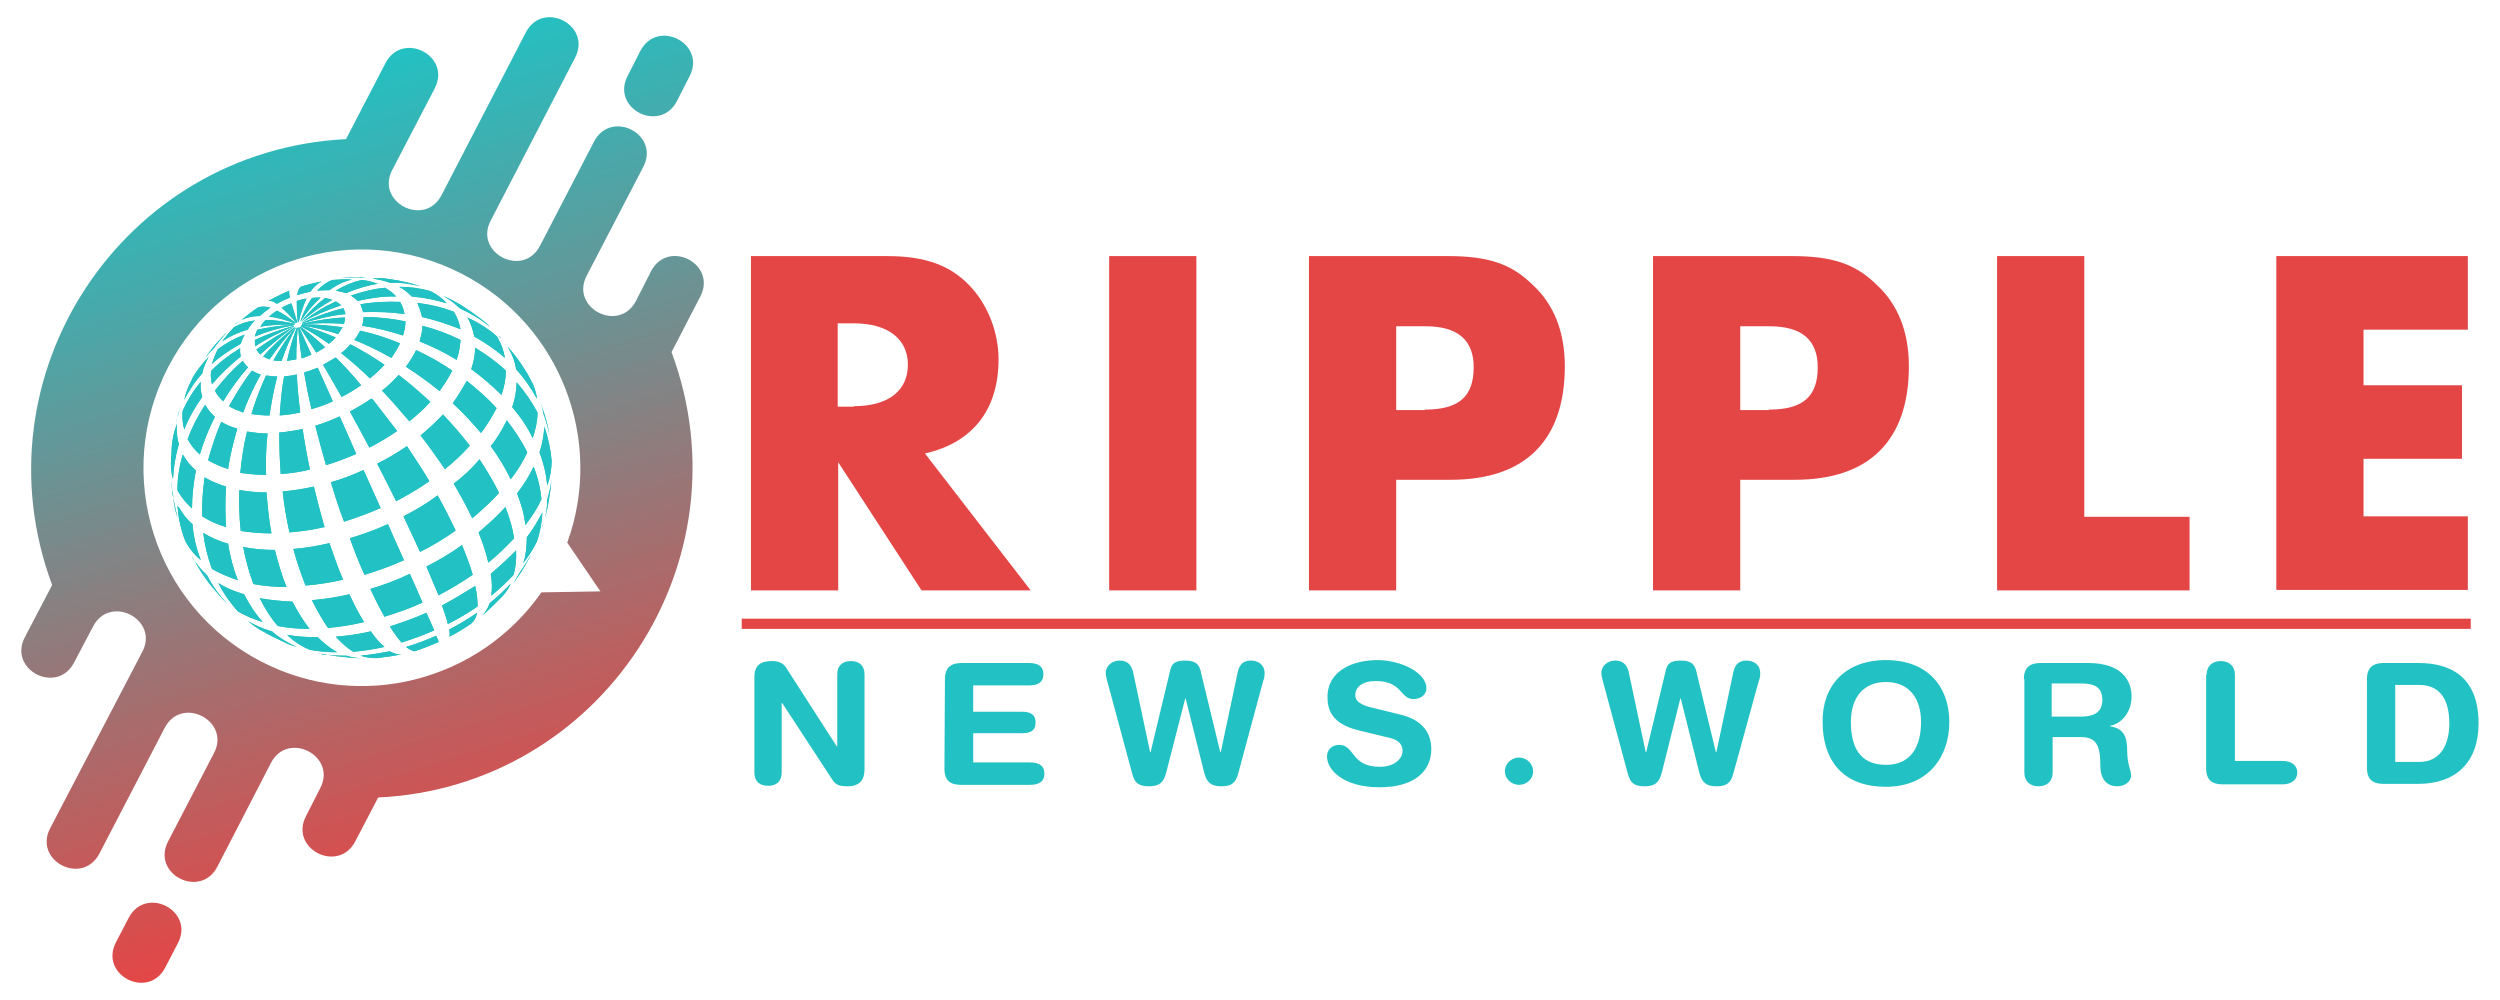
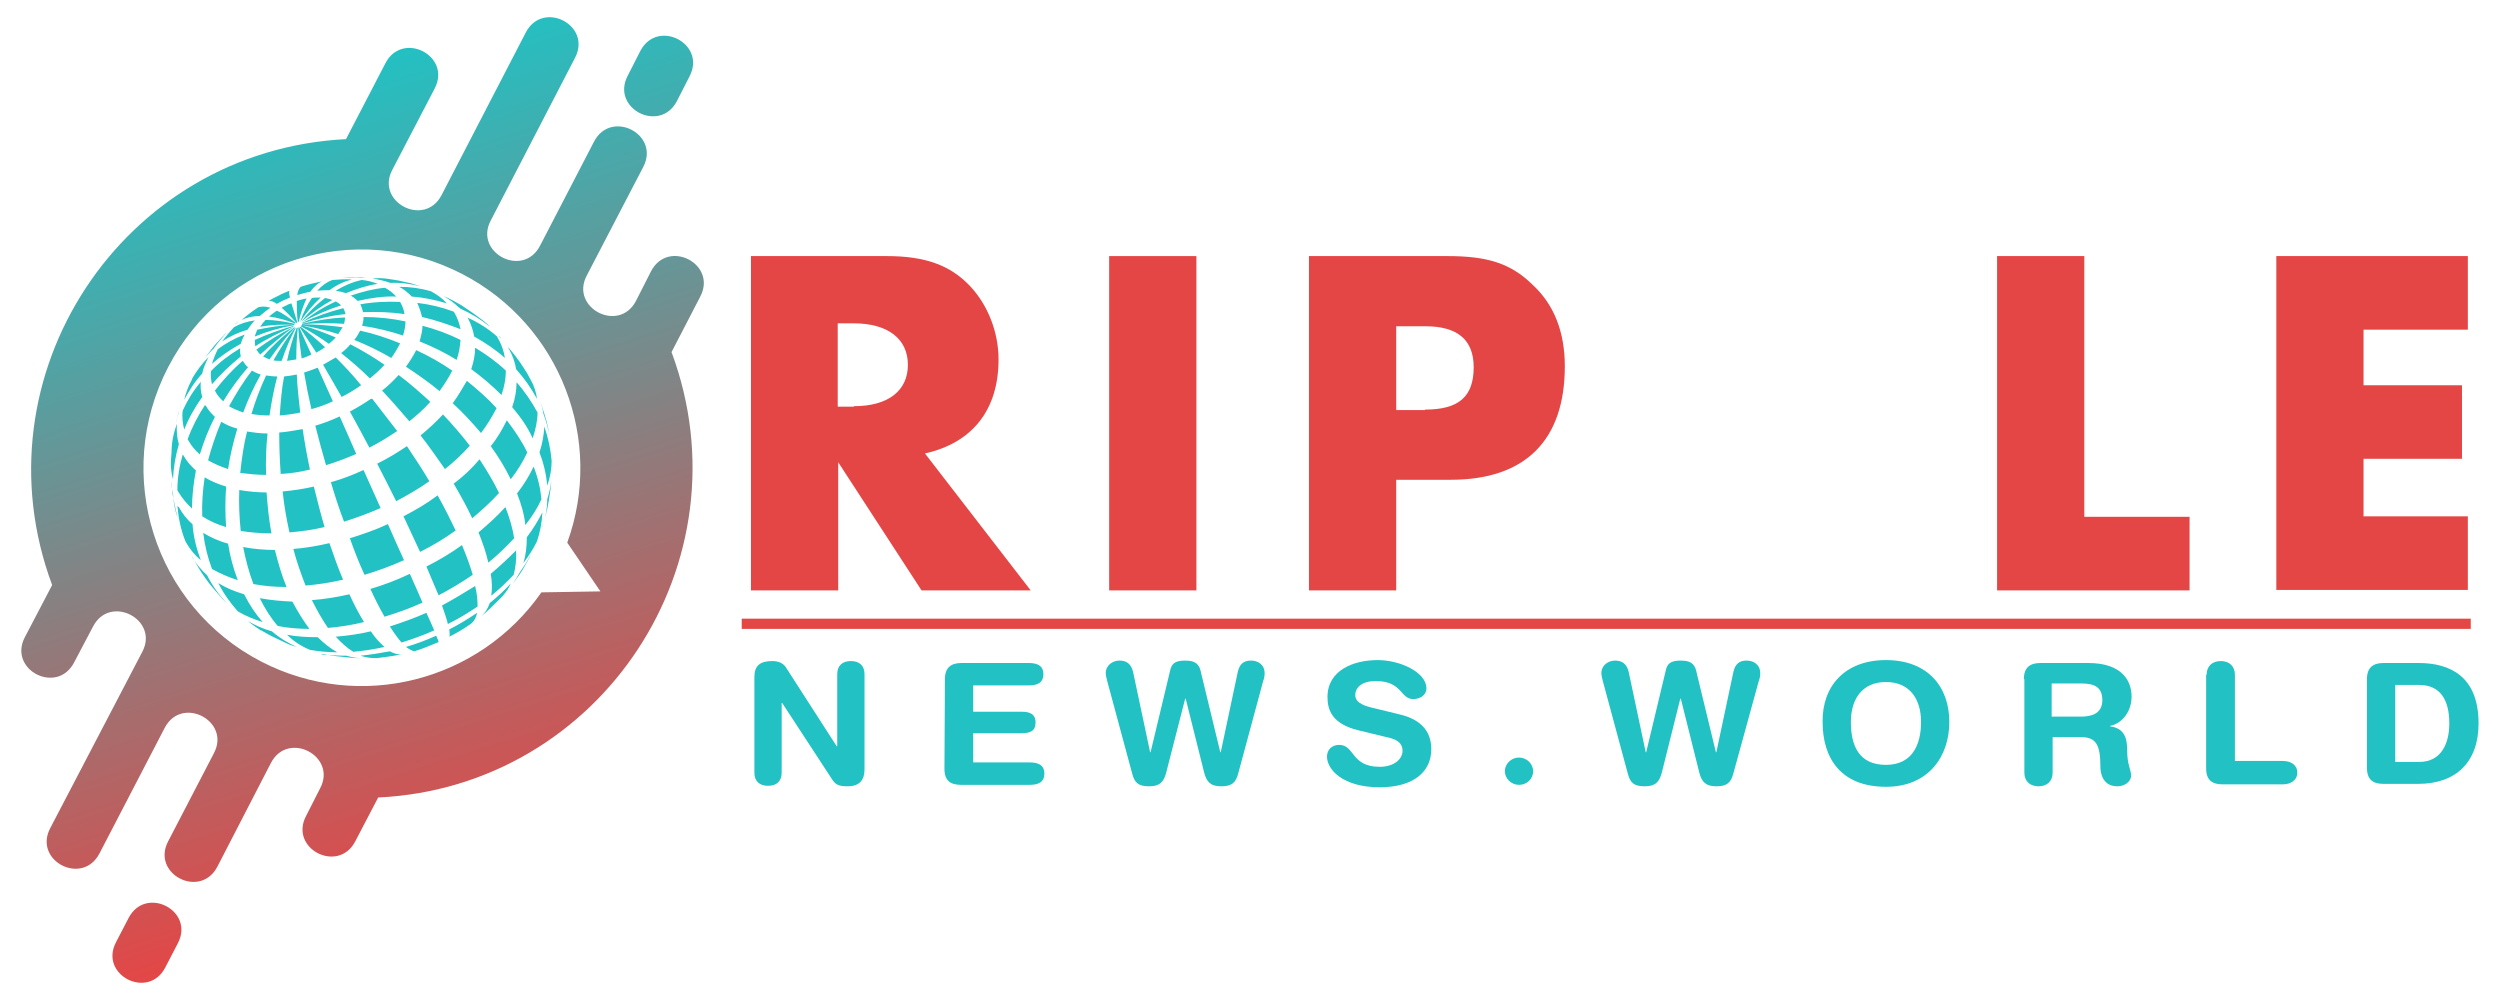
<svg xmlns="http://www.w3.org/2000/svg" xmlns:xlink="http://www.w3.org/1999/xlink" version="1.1" id="Layer_1" x="0px" y="0px" width="225px" height="90px" viewBox="-41 318.4 513 204.5" style="enable-background:new -41 318.4 513 204.5;" xml:space="preserve">
  <style type="text/css">
	.st0{clip-path:url(#SVGID_2_);fill:url(#XMLID_3_);}
	.st1{fill:#E44646;}
	.st2{fill:#22C1C3;}
</style>
  <g>
    <g>
      <g>
        <defs>
          <path id="SVGID_1_" d="M12.6,453.8c-22-11.4-30.5-38.4-19.1-60.4s38.4-30.5,60.4-19.1c20.2,10.5,29.1,34.2,21.5,55.1l6.8,10      l-12.1,0.2C57.4,457.8,32.9,464.3,12.6,453.8 M87.8,333.6c-3.5,6.7,6.6,11.9,10.1,5.2l2.6-5.1c3.5-6.7-6.6-11.9-10.1-5.2      L87.8,333.6z M96.8,390.3l5.9-11.4c3.5-6.7-6.6-11.9-10.1-5.2l-3.1,6.1c-3.5,6.7-13.6,1.4-10.1-5.2L91,352.3      c3.5-6.7-6.6-11.9-10.1-5.2l-11.1,21.4c-3.5,6.7-13.6,1.4-10.1-5.2L77,329.9c3.5-6.7-6.6-11.9-10.1-5.2l-17.3,33.4      c-3.5,6.7-13.6,1.4-10.1-5.2l8.7-16.7c3.5-6.7-6.6-11.9-10.1-5.2L30,346.6c-45.9,2.3-76.3,48.5-60.3,91.5l-5.6,10.7      c-3.5,6.7,6.6,11.9,10.1,5.2l3.9-7.4c3.5-6.7,13.6-1.4,10.1,5.2L-30.7,488c-3.5,6.7,6.6,11.9,10.1,5.2l13.4-25.8      c3.5-6.7,13.6-1.4,10.1,5.2l-9.4,18.1c-3.5,6.7,6.6,11.9,10.1,5.2l11-21.3c3.5-6.7,13.6-1.4,10.1,5.2l-2.9,5.7      c-3.5,6.7,6.6,11.9,10.1,5.2l4.7-9C82.4,479.5,112.8,433.3,96.8,390.3z M-4.5,511.6c3.5-6.7-6.6-11.9-10.1-5.2l-2.6,5      c-3.5,6.7,6.6,11.9,10.1,5.2L-4.5,511.6z" />
        </defs>
        <clipPath id="SVGID_2_">
          <use xlink:href="#SVGID_1_" style="overflow:visible;" />
        </clipPath>
        <linearGradient id="XMLID_3_" gradientUnits="userSpaceOnUse" x1="-199.632" y1="326.851" x2="-196.982" y2="326.851" gradientTransform="matrix(-19.059 -60.115 104.999 -33.289 -38061.805 -623.84)">
          <stop offset="0" style="stop-color:#E44646" />
          <stop offset="1" style="stop-color:#22C1C3" />
        </linearGradient>
        <polygon id="XMLID_9_" class="st0" points="150,472.4 97.3,306.3 -76.4,361.4 -23.7,527.5    " />
      </g>
    </g>
  </g>
  <g id="XMLID_86_">
    <path id="XMLID_87_" class="st1" d="M170.5,439.2h-22.4L131,412.9v26.3h-17.9v-68.6H141c7.9,0,13,1.9,17,6.1   c3.7,3.9,5.9,9.5,5.9,15.1c0,10.3-5.3,17.1-15.1,19.3L170.5,439.2z M134.2,401.4c7.1,0,11.1-3.2,11.1-8.5s-4.1-8.5-11.1-8.5h-3.3   v17.1h3.3V401.4z" />
    <path id="XMLID_90_" class="st1" d="M204.5,439.2h-17.9v-68.6h17.9V439.2z" />
    <path id="XMLID_92_" class="st1" d="M245.5,439.2h-17.9v-68.6h28.5c8.1,0,12.9,1.5,17.3,5.8c4.5,4.1,6.7,9.8,6.7,16.8   c0,15.2-8.1,23.3-23.4,23.3h-11.2V439.2z M251.4,402.1c7,0,10-2.7,10-8.7c0-5.6-3.3-8.4-9.9-8.4h-6v17.2h5.9V402.1z" />
-     <path id="XMLID_95_" class="st1" d="M316.1,439.2h-17.9v-68.6h28.5c8.1,0,12.9,1.5,17.3,5.8c4.5,4.1,6.7,9.8,6.7,16.8   c0,15.2-8.1,23.3-23.4,23.3h-11.2V439.2z M322,402.1c7,0,10-2.7,10-8.7c0-5.6-3.3-8.4-9.9-8.4h-6v17.2h5.9V402.1z" />
    <path id="XMLID_98_" class="st1" d="M386.7,424.1h21.6v15.1h-39.5v-68.6h17.9V424.1z" />
-     <path id="XMLID_100_" class="st1" d="M444,385.7v11.4h20.2v15.1H444V424h21.4v15.1h-39.3v-68.5h39.3v15.1H444z" />
+     <path id="XMLID_100_" class="st1" d="M444,385.7v11.4h20.2v15.1H444V424h21.4v15.1h-39.3v-68.5h39.3v15.1H444" />
  </g>
  <g id="XMLID_62_">
    <path id="XMLID_63_" class="st2" d="M113.8,457c0-2.4,1.2-3.3,3.7-3.3c1.2,0,2.3,0.4,2.9,1.5l10.3,16h0.1v-14.8   c0-1.8,1.1-2.7,2.8-2.7s2.8,0.9,2.8,2.7v19.5c0,2.2-1,3.5-3.5,3.5c-1.9,0-2.5-0.4-3.2-1.5l-10.2-15.6h-0.1v14.3   c0,1.8-1.1,2.7-2.8,2.7s-2.8-0.9-2.8-2.7V457z" />
    <path id="XMLID_65_" class="st2" d="M152.9,457.4c0-2.5,1.4-3.3,3.4-3.3h13.8c1.7,0,3,0.5,3,2.3s-1.3,2.3-3,2.3h-11.4v5.4h10   c1.5,0,2.8,0.4,2.8,2.2c0,1.8-1.2,2.2-2.8,2.2h-10v6h11.6c1.7,0,3,0.5,3,2.3s-1.3,2.3-3,2.3h-14.1c-2.1,0-3.4-0.8-3.4-3.3   L152.9,457.4L152.9,457.4z" />
    <path id="XMLID_67_" class="st2" d="M213.1,476.7c-0.5,2-1.4,2.7-3.5,2.7c-2.2,0-3-0.9-3.5-2.8l-3.8-15.2h-0.1l-3.9,15.2   c-0.5,1.9-1.3,2.8-3.5,2.8s-3-0.7-3.5-2.7l-5.1-18.9c-0.1-0.5-0.3-1.1-0.3-1.6c0-1.7,1.5-2.6,2.8-2.6c1.5,0,2.4,0.7,2.8,2.3   l3.5,16.5h0.1l4-16.7c0.3-1.4,0.9-2.1,3.1-2.1c2.5,0,3,1.1,3.3,2.7l3.9,16.1h0.1l3.5-16.5c0.4-1.7,1.3-2.3,2.7-2.3s2.8,0.8,2.8,2.6   c0,0.6-0.1,1.1-0.3,1.6L213.1,476.7z" />
    <path id="XMLID_69_" class="st2" d="M246,464.6c5.4,1.2,6.7,4.3,6.7,7.2c0,4.5-3.5,7.8-10.6,7.8c-7.5,0-10.8-3.6-10.8-6.3   c0-1.4,1-2.4,2.5-2.4c3.2,0,2.4,4.5,8.3,4.5c3,0,4.7-1.6,4.7-3.3c0-1-0.5-2.1-2.5-2.6l-6.6-1.6c-5.3-1.3-6.3-4.1-6.3-6.8   c0-5.5,5.3-7.6,10.3-7.6c4.6,0,10,2.5,10,5.8c0,1.4-1.3,2.2-2.7,2.2c-2.7,0-2.2-3.7-7.7-3.7c-2.7,0-4.2,1.2-4.2,2.9s2.2,2.3,4,2.7   L246,464.6z" />
    <path id="XMLID_71_" class="st2" d="M270.7,473.5c1.6,0,2.9,1.3,2.9,2.8c0,1.6-1.3,2.8-2.9,2.8s-2.9-1.3-2.9-2.8   S269.1,473.5,270.7,473.5z" />
    <path id="XMLID_73_" class="st2" d="M314.7,476.7c-0.5,2-1.4,2.7-3.5,2.7c-2.2,0-3-0.9-3.5-2.8l-3.8-15.2h-0.1l-3.8,15.2   c-0.5,1.9-1.3,2.8-3.5,2.8s-3-0.7-3.5-2.7l-5.1-18.9c-0.1-0.5-0.3-1.1-0.3-1.6c0-1.7,1.5-2.6,2.8-2.6c1.5,0,2.4,0.7,2.8,2.3   l3.5,16.5h0.1l4-16.7c0.3-1.4,0.9-2.1,3.1-2.1c2.5,0,3,1.1,3.3,2.7l3.9,16.1h0.1l3.5-16.5c0.4-1.7,1.3-2.3,2.7-2.3   c1.4,0,2.8,0.8,2.8,2.6c0,0.6-0.1,1.1-0.3,1.6L314.7,476.7z" />
    <path id="XMLID_75_" class="st2" d="M346,453.5c8.5,0,13,5.4,13,12.7c0,7-4.2,13.3-13,13.3c-9.2,0-13-5.8-13-13.3   C332.9,458.9,337.5,453.5,346,453.5z M346,475c5.3,0,7.2-4,7.2-8.8s-2.4-8.2-7.2-8.2s-7.2,3.4-7.2,8.2C338.8,471,340.4,475,346,475   z" />
    <path id="XMLID_78_" class="st2" d="M374.3,457.4c0-2.5,1.4-3.3,3.4-3.3h9.8c7,0,8.9,3.7,8.9,6.9c0,2.7-1.6,5.4-4.4,6v0.1   c3,0.4,3.5,2.5,3.5,5c0,2.9,0.8,3.9,0.8,5.1c0,1.3-1.4,2.2-2.8,2.2c-3.2,0-3.5-3-3.5-4c0-4.4-0.8-6.1-4-6.1h-5.8v7.3   c0,1.7-1.1,2.8-2.9,2.8s-2.9-1.1-2.9-2.8v-19.2H374.3z M380.1,465.1h5.9c2.2,0,4.4-0.6,4.4-3.4c0-2.7-1.7-3.4-4.3-3.4H380v6.8   H380.1z" />
    <path id="XMLID_81_" class="st2" d="M411.8,456.5c0-1.7,1.1-2.8,2.9-2.8s2.9,1.1,2.9,2.8v17.7h9.8c1.7,0,3,0.8,3,2.4   s-1.4,2.4-3,2.4h-12.3c-2.1,0-3.4-0.8-3.4-3.3v-19.2H411.8z" />
    <path id="XMLID_83_" class="st2" d="M444.7,457.4c0-2.5,1.4-3.3,3.4-3.3h7.2c6.4,0,12.3,2.7,12.3,12.4c0,7.9-4.6,12.4-12.4,12.4   h-7.1c-2.1,0-3.4-0.8-3.4-3.3V457.4z M450.5,474.4h4.9c4.7,0,6.2-4,6.2-7.9c0-4.9-1.9-7.9-6.2-7.9h-4.9V474.4L450.5,474.4z" />
  </g>
  <rect id="XMLID_2_" x="111.2" y="445" class="st1" width="354.8" height="2.1" />
  <g>
-     <path class="st2" d="M42.3,450.8c2.1-0.6,4.2-1.4,6.2-2.3c0.3,0.7,0.5,1.1,0.5,1.3c-1.7,0.7-3.3,1.4-5,1.9   C43.6,451.6,43,451.3,42.3,450.8L42.3,450.8z M16.3,406.8c1.5-0.1,3.1-0.4,4.8-0.7c0.4,2.7,0.9,5.5,1.5,8.3c-2,0.5-4,0.8-6,0.9   C16.4,412.5,16.3,409.6,16.3,406.8L16.3,406.8z M30.8,428.5c2.6-0.8,5.2-1.7,7.8-2.9c1.1,2.5,2.2,5,3.3,7.4c-2.7,1.2-5.4,2.2-8.1,3   C32.7,433.6,31.7,431.1,30.8,428.5L30.8,428.5z M35.4,399.9h-0.3c-1.3,0.9-2.8,1.8-4.3,2.6c1.3,2.4,2.7,4.9,4,7.4   c2-1,3.9-2.2,5.7-3.4C38.8,404.3,37.1,402.1,35.4,399.9L35.4,399.9z M4.4,404.6c1,0.6,2.1,1.1,3.3,1.4c-0.8,2.7-1.5,5.5-1.9,8.3   c-1.5-0.5-2.9-1.1-4.1-1.8C2.4,409.9,3.3,407.2,4.4,404.6L4.4,404.6z M9.7,406.6c1.3,0.2,2.7,0.4,4.2,0.4c-0.3,2.8-0.4,5.7-0.3,8.5   c-1.9,0-3.6-0.2-5.3-0.4C8.6,412.2,9,409.3,9.7,406.6L9.7,406.6z M57.2,427.3c2-1.7,3.9-3.4,5.5-5.2c0.9,2.3,1.5,4.4,1.8,6.4   c-1.6,1.7-3.3,3.4-5.3,5C58.8,431.6,58.1,429.6,57.2,427.3L57.2,427.3z M65.1,419.3c1.4-1.8,2.5-3.6,3.4-5.5   c0.9,2.3,1.4,4.5,1.6,6.7c-0.8,1.8-1.9,3.5-3.3,5.3C66.6,423.7,66,421.6,65.1,419.3L65.1,419.3z M5.5,386.3l0.1-0.1L5.5,386.3   c-1,1.1-1.9,2.2-2.6,3.2c-0.8,0.8-1.6,1.6-2.2,2.6l0.8-1.2c1.8-2.4,1.9-2.4,3.1-3.7l0.4-0.4C5.1,386.6,5.3,386.5,5.5,386.3   L5.5,386.3z M31.7,387.8c0.5-0.6,0.9-1.3,1.2-1.9c2.8,0.6,5.5,1.5,8.2,2.6c-0.5,1-1.1,2-1.8,3C36.7,390,34.2,388.8,31.7,387.8   L31.7,387.8z M11.3,383.8c-1.6,0.2-3.1,0.7-4.3,1.4c-0.9,1-1.7,1.9-2.4,2.9c1.5-1,3.2-1.8,5.2-2.4   C10.2,385.1,10.7,384.4,11.3,383.8L11.3,383.8z M8.8,392.1c0,0,0,0.1,0.1,0.1c0.3,0.5,0.6,0.9,1,1.2c-1.9,2.2-3.6,4.5-5.1,7   c-0.6-0.6-1.2-1.2-1.6-2c0-0.1-0.1-0.1-0.1-0.2C4.7,396.1,6.6,394,8.8,392.1L8.8,392.1z M17.3,395.3c0.9-0.1,1.7-0.2,2.6-0.4   c0.1,2.5,0.4,5.1,0.7,7.8c-1.4,0.3-2.8,0.5-4.2,0.6C16.6,400.5,16.8,397.8,17.3,395.3L17.3,395.3z M21.4,394.5   c0.9-0.3,1.8-0.6,2.8-1c1,2.2,2,4.5,3.1,6.9c-1.5,0.7-2.9,1.2-4.4,1.6C22.3,399.4,21.8,396.9,21.4,394.5L21.4,394.5z M45.6,383.1   c-0.2-0.9-0.5-1.8-0.9-2.7c0-0.1-0.1-0.2-0.1-0.2c2.6,0.3,5.1,0.9,7.5,1.8c0.1,0.1,0.1,0.2,0.2,0.3c0.6,1.1,1,2.2,1.2,3.3   C50.9,384.6,48.3,383.7,45.6,383.1L45.6,383.1z M7.4,384.5c0.3-0.2,0.5-0.5,0.8-0.7l-0.5,0.4l-0.5,0.4   C7.3,384.6,7.3,384.5,7.4,384.5L7.4,384.5z M45.3,407.4c1.7-1.4,3.2-2.8,4.6-4.3c2,2.1,3.8,4.2,5.5,6.4c-1.5,1.7-3.2,3.3-5.1,4.8   C48.7,412,47.1,409.7,45.3,407.4L45.3,407.4z M55.7,393.8c0.5-1.5,0.8-3,0.8-4.4c2.3,1.4,4.4,2.9,6.3,4.7c0,1.6-0.3,3.3-0.9,5   C60,397.2,57.9,395.4,55.7,393.8L55.7,393.8z M19.2,430.7c2.4-0.2,4.9-0.6,7.4-1.2c0.9,2.6,1.8,5.2,2.8,7.5c-2.6,0.6-5.2,1-7.7,1.2   C20.8,435.9,19.9,433.4,19.2,430.7L19.2,430.7z M3.8,437.7c1.6,1,3.3,1.7,5.3,2.3c1.1,2.2,2.4,4.1,3.8,5.7   c-1.9-0.6-3.6-1.3-5.1-2.2C6.3,441.8,4.9,439.9,3.8,437.7L3.8,437.7z M59.7,435.8c0.3,1.7,0.3,3.2,0.1,4.5c1.7-1.4,3.2-2.8,4.6-4.3   c0.4-1.5,0.6-3.2,0.5-5C63.3,432.6,61.6,434.2,59.7,435.8L59.7,435.8z M39,446.6c0.9,1.4,1.7,2.5,2.4,3.3c2.2-0.7,4.5-1.5,6.7-2.5   c-0.4-0.9-0.9-2.1-1.6-3.6C44,444.9,41.5,445.8,39,446.6L39,446.6z M25.3,392.9c1.2,2.1,2.5,4.3,3.8,6.6c1.4-0.7,2.7-1.5,4-2.4   c-1.7-2.1-3.5-4-5.2-5.7C27,391.9,26.2,392.4,25.3,392.9L25.3,392.9z M29,390.5c2,1.6,4,3.3,5.9,5.2c1.1-0.9,2.1-1.8,3-2.8   c-2.3-1.6-4.7-3-7-4.2C30.3,389.4,29.7,390,29,390.5L29,390.5z M42.3,393.3c0.8-1.1,1.5-2.2,2.1-3.4c2.6,1.2,5.1,2.6,7.4,4.2   c-0.7,1.4-1.6,2.8-2.6,4.2C47,396.5,44.6,394.8,42.3,393.3L42.3,393.3z M52.1,417.3c1.4,2.4,2.7,4.7,3.8,7.1c2-1.7,3.9-3.4,5.5-5.2   c-1.1-2.3-2.5-4.6-4-6.9C55.9,414.1,54.1,415.8,52.1,417.3L52.1,417.3z M59.7,409.6c1.6,2.2,3,4.5,4.1,6.8c1.4-1.8,2.5-3.6,3.4-5.5   c-1.1-2.3-2.6-4.5-4.2-6.6C62.1,406.1,61.1,407.9,59.7,409.6L59.7,409.6z M0.7,427.4c1.5,0.9,3.2,1.7,5.1,2.2   c0.4,2.6,1.1,5.2,2,7.5c-1.9-0.6-3.7-1.4-5.3-2.3C1.6,432.4,1,429.9,0.7,427.4L0.7,427.4z M46.5,434.3c2.6-1.3,5.1-2.8,7.3-4.4   c0.9,2.2,1.7,4.3,2.2,6.1c-2.2,1.5-4.5,2.9-7,4.2C48.3,438.5,47.4,436.5,46.5,434.3L46.5,434.3z M10.7,394.1   c-1.8,2.3-3.3,4.8-4.7,7.3c0.8,0.5,1.8,0.9,2.9,1.3c1-2.7,2.2-5.3,3.6-7.8C11.8,394.7,11.2,394.4,10.7,394.1L10.7,394.1z    M13.6,395.1c0.7,0.1,1.5,0.2,2.3,0.2c-0.7,2.6-1.2,5.3-1.6,8c-1.3,0-2.5-0.1-3.7-0.3C11.4,400.3,12.4,397.7,13.6,395.1L13.6,395.1   z M1.1,401.1c-1.5,2.3-2.7,4.6-3.6,7.1c0.1,0.1,0.1,0.2,0.2,0.3c0.6,1.1,1.4,2,2.3,2.8c0.8-2.6,1.8-5.2,3.1-7.7   c-0.7-0.7-1.4-1.4-1.8-2.2C1.1,401.3,1.1,401.2,1.1,401.1L1.1,401.1z M8.1,418.6c1.8,0.3,3.7,0.5,5.6,0.5c0.2,2.8,0.5,5.7,1,8.4   c-2.2,0-4.4-0.2-6.3-0.5C8.1,424.2,8,421.4,8.1,418.6L8.1,418.6z M12.3,440.8c1.1,2.2,2.3,4.1,3.7,5.7c2,0.4,4.2,0.6,6.5,0.6   c-1.2-1.6-2.4-3.5-3.5-5.6C16.7,441.4,14.5,441.2,12.3,440.8L12.3,440.8z M17.9,448.3c2,0.4,4.1,0.5,6.3,0.5c1.3,1.3,2.6,2.3,4,3.1   c-2,0-3.9-0.2-5.6-0.5C20.9,450.7,19.3,449.7,17.9,448.3L17.9,448.3z M20.5,385.2c0.1,0,0.1-0.1,0.2-0.1c1.6,1.2,3.3,2.6,5,4.2   c-0.6,0.4-1.2,0.8-1.8,1.1C22.6,388.4,21.5,386.7,20.5,385.2L20.5,385.2z M20.7,385c1.9,1,3.8,2.2,5.8,3.6c0.5-0.4,1-0.9,1.4-1.3   c-2.4-1-4.7-1.9-7-2.5C20.8,384.9,20.8,385,20.7,385L20.7,385z M20.9,384.8c2.5,0.4,5,1,7.5,1.8c0.3-0.5,0.6-0.9,0.9-1.4   c-2.8-0.4-5.6-0.6-8.3-0.6C21,384.7,21,384.8,20.9,384.8L20.9,384.8z M21,384.6v-0.1c2.9-0.7,5.9-1.2,8.8-1.3   c0,0.4-0.1,0.9-0.2,1.3C26.8,384.3,23.9,384.3,21,384.6L21,384.6z M21.1,384.4c2.9-0.9,5.8-1.6,8.8-1.9c-0.1-0.4-0.2-0.7-0.4-1.1   c0,0,0-0.1-0.1-0.1c-2.8,0.7-5.6,1.7-8.4,3l0,0C21,384.3,21,384.4,21.1,384.4L21.1,384.4z M21,384.2c2.6-1.5,5.3-2.6,8-3.5   c-0.3-0.3-0.7-0.6-1.1-0.8C25.5,381,23.2,382.4,21,384.2C20.9,384.2,20.9,384.2,21,384.2L21,384.2z M20.8,384.1   c2.1-1.8,4.2-3.3,6.4-4.5c-0.5-0.2-1-0.3-1.5-0.4C24,380.5,22.3,382.1,20.8,384.1L20.8,384.1L20.8,384.1z M20.6,384.1   c1.3-2,2.7-3.6,4.2-5c-0.6,0-1.2,0-1.8,0.1C22.1,380.5,21.2,382.2,20.6,384.1C20.5,384.1,20.5,384.1,20.6,384.1L20.6,384.1z    M20.3,384.1c0.4-1.9,1-3.5,1.6-4.8c-0.7,0.1-1.3,0.3-2,0.5c0,1.1,0,2.6,0.2,4.3C20.2,384.1,20.2,384.1,20.3,384.1L20.3,384.1z    M20,384.2C20,384.2,19.9,384.2,20,384.2c-0.1,0.1-0.2,0.1-0.2,0.1c-1.1-1.3-2.1-2.3-3-3.1c0.3-0.2,0.6-0.3,1-0.5   c0.3-0.2,0.7-0.3,1-0.4C19.1,381.2,19.5,382.6,20,384.2L20,384.2z M19.7,384.3c-1.5-1.1-2.7-2-3.9-2.5c-0.6,0.4-1.1,0.8-1.6,1.2   c1.6,0.2,3.4,0.7,5.3,1.4C19.6,384.4,19.6,384.4,19.7,384.3L19.7,384.3z M19.5,384.5c-2.2-0.5-4.2-0.8-6-0.8   c-0.4,0.4-0.8,0.9-1.1,1.4c2.1-0.4,4.5-0.5,7-0.4C19.4,384.6,19.4,384.6,19.5,384.5L19.5,384.5z M19.3,384.7c0,0,0,0.1-0.1,0.1   c-2.8,0.5-5.5,1.3-7.9,2.3c0.1-0.5,0.3-0.9,0.5-1.4C14.2,385.2,16.7,384.8,19.3,384.7L19.3,384.7z M19.3,384.9v0.1   c-2.8,1.2-5.5,2.5-7.9,4.1c-0.1-0.4-0.1-0.8-0.1-1.3C13.7,386.7,16.4,385.7,19.3,384.9L19.3,384.9z M19.3,385.1   c-2.8,1.4-5.3,2.9-7.7,4.7c0,0,0,0.1,0.1,0.1c0.2,0.3,0.4,0.6,0.7,0.9C14.6,388.8,16.9,386.9,19.3,385.1   C19.3,385.2,19.3,385.1,19.3,385.1L19.3,385.1L19.3,385.1z M19.4,385.2c-2.3,1.8-4.5,3.8-6.4,6c0.4,0.2,0.8,0.4,1.3,0.6   c1.6-2.3,3.3-4.5,5.2-6.5C19.5,385.3,19.5,385.3,19.4,385.2L19.4,385.2z M19.6,385.3c-1.7,2-3.1,4.3-4.5,6.7   c0.5,0.1,1.1,0.1,1.7,0.1c0.8-2.4,1.8-4.7,2.9-6.8C19.7,385.3,19.7,385.3,19.6,385.3L19.6,385.3z M19.9,385.3   c-0.8,2.1-1.5,4.4-2,6.8c0.6-0.1,1.3-0.2,1.9-0.3c0-2.3,0.1-4.5,0.3-6.5C20,385.3,20,385.3,19.9,385.3L19.9,385.3z M20.2,385.3   c0.1,1.9,0.4,4,0.7,6.3c0.7-0.2,1.4-0.5,2-0.8c-0.9-2-1.8-3.9-2.5-5.6C20.3,385.2,20.3,385.3,20.2,385.3L20.2,385.3z M33.3,384.9   c2.8,0.4,5.7,1.1,8.4,2c0.3-1,0.5-1.9,0.5-2.9c-2.8-0.6-5.7-0.9-8.6-0.9C33.6,383.7,33.5,384.3,33.3,384.9L33.3,384.9z M33.5,382.1   c-0.1-0.5-0.3-1-0.5-1.5l-0.1-0.1c2.8-0.5,5.5-0.6,8.2-0.5c0,0.1,0.1,0.1,0.1,0.2c0.4,0.7,0.7,1.5,0.8,2.3   C39.3,382.1,36.4,382,33.5,382.1L33.5,382.1z M32.4,379.8c-0.4-0.4-0.9-0.8-1.4-1.1c2.4-0.8,4.7-1.4,7-1.6c0.9,0.5,1.7,1.1,2.3,1.8   C37.7,378.8,35,379.2,32.4,379.8L32.4,379.8z M30,378.2c2.2-0.9,4.4-1.6,6.5-1.9c-1-0.4-2.1-0.7-3.3-0.8c-1.8,0.4-3.5,1.1-5.3,2.2   C28.6,377.8,29.3,378,30,378.2L30,378.2z M26.6,377.6c1.5-1.1,3-1.8,4.6-2.2c-1.3-0.1-2.6,0-4,0.1c-1.1,0.4-2.1,1.1-3.1,2.2   C25,377.6,25.9,377.6,26.6,377.6L26.6,377.6z M22.7,377.9c-0.9,0.2-1.8,0.4-2.7,0.7c0.1-0.9,0.4-1.4,0.7-1.7   c1.5-0.5,2.9-0.8,4.3-1.1C24.2,376.2,23.4,376.9,22.7,377.9L22.7,377.9z M18.5,379.1c-0.2-0.8-0.2-1.2-0.1-1.4   c-0.7,0.3-1.5,0.6-2.2,1c-0.7,0.3-1.4,0.7-2.1,1.1c0.4-0.1,1,0.1,1.7,0.6c0.4-0.2,0.9-0.5,1.3-0.7   C17.6,379.5,18.1,379.3,18.5,379.1L18.5,379.1z M14.5,381.2c-0.8,0.5-1.5,1.1-2.2,1.7c-1.4,0-2.7,0.3-3.7,0.8   c1-0.9,2.2-1.8,3.4-2.6C12.7,380.9,13.5,380.9,14.5,381.2L14.5,381.2z M9.2,386.7c-2.1,0.8-3.9,1.8-5.5,3c-0.5,1-0.9,2-1.2,3   c1.7-1.5,3.7-2.9,5.9-4.1C8.6,387.9,8.9,387.3,9.2,386.7L9.2,386.7z M8.3,389.5c-2.3,1.4-4.3,2.9-6,4.7c-0.1,0.9,0,1.9,0.2,2.7   c1.7-2,3.7-3.9,5.9-5.7C8.3,390.7,8.2,390.1,8.3,389.5L8.3,389.5z M37.4,398.2c1.3-1,2.4-2.1,3.4-3.2c2.3,1.7,4.4,3.6,6.5,5.5   c-1.2,1.4-2.7,2.7-4.3,4C41.2,402.4,39.3,400.2,37.4,398.2L37.4,398.2z M45.1,388.1c2.7,1.1,5.2,2.3,7.6,3.8   c0.5-1.4,0.7-2.8,0.8-4.1c-2.4-1.2-5.1-2.2-7.8-2.9C45.7,385.9,45.4,387,45.1,388.1L45.1,388.1z M43.5,378.9   c2.5,0.2,4.9,0.7,7.2,1.4c-0.9-1-2-1.8-3.3-2.5c-2.1-0.6-4.3-0.9-6.5-0.9C41.9,377.4,42.7,378.1,43.5,378.9L43.5,378.9z    M39.1,376.1c-1.1-0.4-2.4-0.7-3.7-0.9c1.1-0.1,2.3-0.1,3.4,0.1l1.9,0.3c0.8,0.2,1.9,0.4,2.7,0.6c0.7,0.2,1.3,0.4,1.9,0.6   C43.3,376.3,41.2,376,39.1,376.1L39.1,376.1z M33.2,375c-1.4-0.1-2.9,0-4.5,0.1c0.1,0,0.1,0,0.2,0l1.9-0.2c1.3,0,2.9,0,4.2,0   C34.4,374.9,33.8,374.9,33.2,375L33.2,375z M1.8,391.3c-1.3,1.3-2.4,2.8-3.3,4.3l0,0l-0.2,0.5c-0.7,1.3-1.2,2.7-1.5,4   c1-1.9,2.2-3.8,3.7-5.4C0.7,393.6,1.2,392.5,1.8,391.3L1.8,391.3z M0.2,396.4c-0.1,1.1,0,2.1,0.3,3.1c-1.5,2.1-2.8,4.4-3.7,6.7   c-0.3-1.2-0.5-2.6-0.3-3.9C-2.6,400.3-1.4,398.3,0.2,396.4L0.2,396.4z M23.7,405.4c1.7-0.5,3.3-1.1,5-1.9c1.1,2.5,2.3,5.1,3.4,7.7   c-2.1,0.9-4.2,1.7-6.2,2.3C25.1,410.8,24.4,408.1,23.7,405.4L23.7,405.4z M36.4,413.2c2.2-1.1,4.2-2.3,6.1-3.6   c1.6,2.4,3.2,4.8,4.6,7.2c-2.1,1.5-4.4,2.8-6.8,4.1C39,418.3,37.7,415.7,36.4,413.2L36.4,413.2z M51.9,400.8c2.1,1.9,4,4,5.8,6.1   c1.3-1.7,2.3-3.4,3.2-5.1c-1.8-2-3.9-3.8-6.1-5.6C53.9,397.7,53,399.3,51.9,400.8L51.9,400.8z M56.3,387.1c2.3,1.3,4.4,2.7,6.3,4.4   c-0.2-1.4-0.7-2.8-1.4-4c-0.1-0.1-0.1-0.2-0.2-0.4c-1.8-1.6-3.9-2.9-6.1-3.9c0.1,0.1,0.1,0.2,0.2,0.3   C55.7,384.7,56.1,385.9,56.3,387.1L56.3,387.1z M53.5,381.4c2.2,1,4.2,2.2,6,3.7c-0.4-0.5-0.9-0.9-1.4-1.3c-1.3-1-3-2.2-4.4-3.1   l-1.6-0.9c-0.7-0.4-1.4-0.7-2.1-1c1.2,0.7,2.2,1.4,3.1,2.3C53.3,381.2,53.4,381.3,53.5,381.4L53.5,381.4z M-4.3,402.7   c-0.2,0.7-0.5,1.4-0.6,2.1c0.2-0.9,0.5-2,0.8-2.9l0.3-0.9C-4,401.5-4.2,402.1-4.3,402.7L-4.3,402.7z M-4.7,405   c-0.1,1.4,0,2.9,0.4,4.2c-0.7,2.4-1.1,4.8-1.2,7.2c-0.4-1.4-0.5-2.8-0.4-4.2l0.1-1.3C-5.8,408.9-5.4,406.9-4.7,405L-4.7,405z    M-3.5,411.3c0.1,0.1,0.1,0.2,0.2,0.3c0.6,1.1,1.5,2.1,2.5,3c-0.5,2.6-0.8,5.3-0.8,7.8c-1.1-1-2-2.1-2.8-3.4   c-0.1-0.1-0.1-0.2-0.2-0.4C-4.6,416.2-4.2,413.7-3.5,411.3L-3.5,411.3z M1,416c1.3,0.8,2.8,1.4,4.4,1.9c-0.2,2.8-0.2,5.6,0,8.3   c-1.8-0.5-3.5-1.3-4.9-2.2C0.4,421.4,0.6,418.7,1,416L1,416z M17,418.9c2.1-0.2,4.2-0.5,6.4-1c0.7,2.8,1.4,5.6,2.2,8.3   c-2.5,0.6-4.9,0.9-7.2,1.1C17.8,424.6,17.3,421.8,17,418.9L17,418.9z M26.9,417c0.8,2.7,1.7,5.5,2.7,8.1c2.5-0.8,5-1.7,7.5-2.8   c-1.2-2.6-2.3-5.2-3.5-7.8C31.4,415.5,29.1,416.4,26.9,417L26.9,417z M41.8,424c1.2,2.5,2.3,5,3.4,7.3c2.6-1.3,5.1-2.8,7.3-4.4   c-1.1-2.3-2.3-4.7-3.7-7.2C46.7,421.3,44.3,422.7,41.8,424L41.8,424z M64.1,401.6c0.6-1.7,0.9-3.5,0.9-5.1c1.7,1.9,3.1,4,4.3,6.2   c0,1.7-0.4,3.5-1,5.3C67.3,405.7,65.8,403.6,64.1,401.6L64.1,401.6z M64.9,393.8c1.7,1.9,3.1,3.9,4.3,6.1c-0.2-1.4-0.6-2.7-1.3-3.9   l-0.7-1.3l-0.7-1.1c-1-1.6-2.1-3-3.3-4.4c0.1,0.1,0.1,0.3,0.2,0.4C64.2,391,64.7,392.4,64.9,393.8L64.9,393.8z M61.6,387.2   c0.1,0.1,0.2,0.2,0.2,0.3l-0.4-0.4C61.5,387.1,61.6,387.1,61.6,387.2L61.6,387.2z M-5.5,419.4c-0.2-0.9-0.4-1.7-0.4-2.6l0.3,2.6   c0.3,1.5,0.7,3.6,1.1,5.1C-5.1,422.8-5.4,421.1-5.5,419.4L-5.5,419.4z M-4.6,421.8c0.2,2.5,0.7,4.9,1.6,7.2   c0.1,0.1,0.1,0.3,0.2,0.4c0.8,1.4,1.8,2.6,3,3.6c-0.9-2.4-1.5-4.8-1.7-7.4c-1.2-1-2.1-2.2-2.8-3.5C-4.4,422.1-4.5,422-4.6,421.8   L-4.6,421.8z M8.9,430.3c0.5,2.6,1.2,5.2,2.1,7.6c2.1,0.4,4.4,0.6,6.8,0.6c-1-2.4-1.7-4.9-2.4-7.6C13.2,430.9,11,430.7,8.9,430.3   L8.9,430.3z M69.7,410.9c0.9,2.3,1.4,4.6,1.6,6.8c0.6-1.7,0.9-3.5,0.9-5.1c-0.2-2.3-0.7-4.7-1.5-7   C70.6,407.3,70.3,409.1,69.7,410.9L69.7,410.9z M70.5,402.9c-0.1-0.8-0.4-1.7-0.6-2.4c1.3,4,1.4,4.2,1.9,7.2   C71.5,406.1,71.1,404.5,70.5,402.9L70.5,402.9z M-1.7,432L-1.7,432l0.7,1.3c2,3.5,3.3,5,5.7,7.7c0.3,0.3,0.6,0.6,0.9,0.9   c-1.6-1.7-3-3.6-4.1-5.8c-1.2-1.1-2.2-2.3-3-3.6C-1.5,432.3-1.6,432.1-1.7,432L-1.7,432z M23,441.2c2.5-0.2,5.1-0.6,7.7-1.2   c1,2.2,2,4.1,3,5.7c-2.5,0.6-5,1-7.4,1.2C25.2,445.3,24.1,443.4,23,441.2L23,441.2z M35,438.9c1,2.2,2,4.1,2.9,5.7   c2.6-0.8,5.2-1.7,7.8-2.9c-0.7-1.7-1.6-3.6-2.6-5.9C40.4,437.1,37.7,438.1,35,438.9L35,438.9z M49.7,442.3c0.5,1.5,1,2.8,1.2,3.8   c2.2-1.1,4.2-2.3,6.1-3.6c0-1.2-0.1-2.6-0.5-4.2C54.4,439.6,52.1,441,49.7,442.3L49.7,442.3z M67.1,428.3c0,1.9-0.2,3.7-0.7,5.3   c1.1-1.5,2.1-3,2.8-4.5c0.6-1.8,1-3.8,1.1-5.9C69.4,424.9,68.4,426.6,67.1,428.3L67.1,428.3z M71.3,420.5c0.5-1.6,0.8-3.1,0.9-4.6   l-0.2,2.3c-0.6,4.1-0.6,4.2-1.7,7.9l-0.1,0.2C70.9,424.4,71.3,422.5,71.3,420.5L71.3,420.5z M9.9,445.5c0.8,0.7,1.7,1.3,2.6,1.9   h0.1c1.9,1.1,2.1,1.2,5.3,2.7c0.6,0.3,1.3,0.5,2,0.7c-1.8-0.8-3.5-1.8-5.1-3.2C13,447.1,11.4,446.4,9.9,445.5L9.9,445.5z    M27.9,448.7c1.2,1.3,2.4,2.4,3.6,3.1c2.1-0.2,4.2-0.5,6.4-1c-0.9-0.8-1.9-1.8-2.8-3.2C32.6,448.2,30.2,448.5,27.9,448.7   L27.9,448.7z M51.2,447.2c2-1,3.9-2.2,5.7-3.4c-0.2,1-0.6,1.7-1.2,2.2c-1.4,1-2.9,1.9-4.5,2.7C51.3,448.5,51.3,448,51.2,447.2   L51.2,447.2z M59.5,441.8c1.6-1.3,3-2.6,4.3-4c-0.4,1-1,1.8-1.7,2.6l-0.4,0.4c-1.9,1.9-2,2-3.1,3l-0.5,0.4   c-0.1,0.1-0.2,0.1-0.3,0.2C58.6,443.8,59.1,442.9,59.5,441.8L59.5,441.8z M65.6,435.6c-0.4,0.7-0.8,1.4-1.3,2.1l0.4-0.5   c1.3-1.8,1.4-1.9,3-4.8l0.2-0.5C67.3,433.1,66.5,434.3,65.6,435.6L65.6,435.6z M24.8,452.2c1.6,0.3,3.4,0.4,5.3,0.4   c1,0.3,2,0.5,3,0.5c-0.7,0-1.6,0-2.2-0.1c-3-0.3-3.1-0.3-4.7-0.6C25.6,452.5,25.2,452.4,24.8,452.2L24.8,452.2z M33,452.6   c1.9-0.2,3.9-0.5,6-0.9c0.9,0.5,1.7,0.7,2.4,0.6c-1,0.2-1.9,0.4-2.8,0.5c-0.7,0.1-1.6,0.2-2.3,0.3C35.2,453.1,34.1,453,33,452.6z" />
    <g>
      <path class="st2" d="M42.3,450.8c2.1-0.6,4.2-1.4,6.2-2.3c0.3,0.7,0.5,1.1,0.5,1.3c-1.7,0.7-3.3,1.4-5,1.9    C43.6,451.6,43,451.3,42.3,450.8L42.3,450.8z M16.3,406.8c1.5-0.1,3.1-0.4,4.8-0.7c0.4,2.7,0.9,5.5,1.5,8.3c-2,0.5-4,0.8-6,0.9    C16.4,412.5,16.3,409.6,16.3,406.8L16.3,406.8z M30.8,428.5c2.6-0.8,5.2-1.7,7.8-2.9c1.1,2.5,2.2,5,3.3,7.4    c-2.7,1.2-5.4,2.2-8.1,3C32.7,433.6,31.7,431.1,30.8,428.5L30.8,428.5z M35.4,399.9h-0.3c-1.3,0.9-2.8,1.8-4.3,2.6    c1.3,2.4,2.7,4.9,4,7.4c2-1,3.9-2.2,5.7-3.4C38.8,404.3,37.1,402.1,35.4,399.9L35.4,399.9z M4.4,404.6c1,0.6,2.1,1.1,3.3,1.4    c-0.8,2.7-1.5,5.5-1.9,8.3c-1.5-0.5-2.9-1.1-4.1-1.8C2.4,409.9,3.3,407.2,4.4,404.6L4.4,404.6z M9.7,406.6    c1.3,0.2,2.7,0.4,4.2,0.4c-0.3,2.8-0.4,5.7-0.3,8.5c-1.9,0-3.6-0.2-5.3-0.4C8.6,412.2,9,409.3,9.7,406.6L9.7,406.6z M57.2,427.3    c2-1.7,3.9-3.4,5.5-5.2c0.9,2.3,1.5,4.4,1.8,6.4c-1.6,1.7-3.3,3.4-5.3,5C58.8,431.6,58.1,429.6,57.2,427.3L57.2,427.3z     M65.1,419.3c1.4-1.8,2.5-3.6,3.4-5.5c0.9,2.3,1.4,4.5,1.6,6.7c-0.8,1.8-1.9,3.5-3.3,5.3C66.6,423.7,66,421.6,65.1,419.3    L65.1,419.3z M5.5,386.3l0.1-0.1L5.5,386.3c-1,1.1-1.9,2.2-2.6,3.2c-0.8,0.8-1.6,1.6-2.2,2.6l0.8-1.2c1.8-2.4,1.9-2.4,3.1-3.7    l0.4-0.4C5.1,386.6,5.3,386.5,5.5,386.3L5.5,386.3z M31.7,387.8c0.5-0.6,0.9-1.3,1.2-1.9c2.8,0.6,5.5,1.5,8.2,2.6    c-0.5,1-1.1,2-1.8,3C36.7,390,34.2,388.8,31.7,387.8L31.7,387.8z M11.3,383.8c-1.6,0.2-3.1,0.7-4.3,1.4c-0.9,1-1.7,1.9-2.4,2.9    c1.5-1,3.2-1.8,5.2-2.4C10.2,385.1,10.7,384.4,11.3,383.8L11.3,383.8z M8.8,392.1c0,0,0,0.1,0.1,0.1c0.3,0.5,0.6,0.9,1,1.2    c-1.9,2.2-3.6,4.5-5.1,7c-0.6-0.6-1.2-1.2-1.6-2c0-0.1-0.1-0.1-0.1-0.2C4.7,396.1,6.6,394,8.8,392.1L8.8,392.1z M17.3,395.3    c0.9-0.1,1.7-0.2,2.6-0.4c0.1,2.5,0.4,5.1,0.7,7.8c-1.4,0.3-2.8,0.5-4.2,0.6C16.6,400.5,16.8,397.8,17.3,395.3L17.3,395.3z     M21.4,394.5c0.9-0.3,1.8-0.6,2.8-1c1,2.2,2,4.5,3.1,6.9c-1.5,0.7-2.9,1.2-4.4,1.6C22.3,399.4,21.8,396.9,21.4,394.5L21.4,394.5z     M45.6,383.1c-0.2-0.9-0.5-1.8-0.9-2.7c0-0.1-0.1-0.2-0.1-0.2c2.6,0.3,5.1,0.9,7.5,1.8c0.1,0.1,0.1,0.2,0.2,0.3    c0.6,1.1,1,2.2,1.2,3.3C50.9,384.6,48.3,383.7,45.6,383.1L45.6,383.1z M7.4,384.5c0.3-0.2,0.5-0.5,0.8-0.7l-0.5,0.4l-0.5,0.4    C7.3,384.6,7.3,384.5,7.4,384.5L7.4,384.5z M45.3,407.4c1.7-1.4,3.2-2.8,4.6-4.3c2,2.1,3.8,4.2,5.5,6.4c-1.5,1.7-3.2,3.3-5.1,4.8    C48.7,412,47.1,409.7,45.3,407.4L45.3,407.4z M55.7,393.8c0.5-1.5,0.8-3,0.8-4.4c2.3,1.4,4.4,2.9,6.3,4.7c0,1.6-0.3,3.3-0.9,5    C60,397.2,57.9,395.4,55.7,393.8L55.7,393.8z M19.2,430.7c2.4-0.2,4.9-0.6,7.4-1.2c0.9,2.6,1.8,5.2,2.8,7.5    c-2.6,0.6-5.2,1-7.7,1.2C20.8,435.9,19.9,433.4,19.2,430.7L19.2,430.7z M3.8,437.7c1.6,1,3.3,1.7,5.3,2.3c1.1,2.2,2.4,4.1,3.8,5.7    c-1.9-0.6-3.6-1.3-5.1-2.2C6.3,441.8,4.9,439.9,3.8,437.7L3.8,437.7z M59.7,435.8c0.3,1.7,0.3,3.2,0.1,4.5    c1.7-1.4,3.2-2.8,4.6-4.3c0.4-1.5,0.6-3.2,0.5-5C63.3,432.6,61.6,434.2,59.7,435.8L59.7,435.8z M39,446.6c0.9,1.4,1.7,2.5,2.4,3.3    c2.2-0.7,4.5-1.5,6.7-2.5c-0.4-0.9-0.9-2.1-1.6-3.6C44,444.9,41.5,445.8,39,446.6L39,446.6z M25.3,392.9c1.2,2.1,2.5,4.3,3.8,6.6    c1.4-0.7,2.7-1.5,4-2.4c-1.7-2.1-3.5-4-5.2-5.7C27,391.9,26.2,392.4,25.3,392.9L25.3,392.9z M29,390.5c2,1.6,4,3.3,5.9,5.2    c1.1-0.9,2.1-1.8,3-2.8c-2.3-1.6-4.7-3-7-4.2C30.3,389.4,29.7,390,29,390.5L29,390.5z M42.3,393.3c0.8-1.1,1.5-2.2,2.1-3.4    c2.6,1.2,5.1,2.6,7.4,4.2c-0.7,1.4-1.6,2.8-2.6,4.2C47,396.5,44.6,394.8,42.3,393.3L42.3,393.3z M52.1,417.3    c1.4,2.4,2.7,4.7,3.8,7.1c2-1.7,3.9-3.4,5.5-5.2c-1.1-2.3-2.5-4.6-4-6.9C55.9,414.1,54.1,415.8,52.1,417.3L52.1,417.3z     M59.7,409.6c1.6,2.2,3,4.5,4.1,6.8c1.4-1.8,2.5-3.6,3.4-5.5c-1.1-2.3-2.6-4.5-4.2-6.6C62.1,406.1,61.1,407.9,59.7,409.6    L59.7,409.6z M0.7,427.4c1.5,0.9,3.2,1.7,5.1,2.2c0.4,2.6,1.1,5.2,2,7.5c-1.9-0.6-3.7-1.4-5.3-2.3C1.6,432.4,1,429.9,0.7,427.4    L0.7,427.4z M46.5,434.3c2.6-1.3,5.1-2.8,7.3-4.4c0.9,2.2,1.7,4.3,2.2,6.1c-2.2,1.5-4.5,2.9-7,4.2    C48.3,438.5,47.4,436.5,46.5,434.3L46.5,434.3z M10.7,394.1c-1.8,2.3-3.3,4.8-4.7,7.3c0.8,0.5,1.8,0.9,2.9,1.3    c1-2.7,2.2-5.3,3.6-7.8C11.8,394.7,11.2,394.4,10.7,394.1L10.7,394.1z M13.6,395.1c0.7,0.1,1.5,0.2,2.3,0.2    c-0.7,2.6-1.2,5.3-1.6,8c-1.3,0-2.5-0.1-3.7-0.3C11.4,400.3,12.4,397.7,13.6,395.1L13.6,395.1z M1.1,401.1    c-1.5,2.3-2.7,4.6-3.6,7.1c0.1,0.1,0.1,0.2,0.2,0.3c0.6,1.1,1.4,2,2.3,2.8c0.8-2.6,1.8-5.2,3.1-7.7c-0.7-0.7-1.4-1.4-1.8-2.2    C1.1,401.3,1.1,401.2,1.1,401.1L1.1,401.1z M8.1,418.6c1.8,0.3,3.7,0.5,5.6,0.5c0.2,2.8,0.5,5.7,1,8.4c-2.2,0-4.4-0.2-6.3-0.5    C8.1,424.2,8,421.4,8.1,418.6L8.1,418.6z M12.3,440.8c1.1,2.2,2.3,4.1,3.7,5.7c2,0.4,4.2,0.6,6.5,0.6c-1.2-1.6-2.4-3.5-3.5-5.6    C16.7,441.4,14.5,441.2,12.3,440.8L12.3,440.8z M17.9,448.3c2,0.4,4.1,0.5,6.3,0.5c1.3,1.3,2.6,2.3,4,3.1c-2,0-3.9-0.2-5.6-0.5    C20.9,450.7,19.3,449.7,17.9,448.3L17.9,448.3z M20.5,385.2c0.1,0,0.1-0.1,0.2-0.1c1.6,1.2,3.3,2.6,5,4.2    c-0.6,0.4-1.2,0.8-1.8,1.1C22.6,388.4,21.5,386.7,20.5,385.2L20.5,385.2z M20.7,385c1.9,1,3.8,2.2,5.8,3.6c0.5-0.4,1-0.9,1.4-1.3    c-2.4-1-4.7-1.9-7-2.5C20.8,384.9,20.8,385,20.7,385L20.7,385z M20.9,384.8c2.5,0.4,5,1,7.5,1.8c0.3-0.5,0.6-0.9,0.9-1.4    c-2.8-0.4-5.6-0.6-8.3-0.6C21,384.7,21,384.8,20.9,384.8L20.9,384.8z M21,384.6v-0.1c2.9-0.7,5.9-1.2,8.8-1.3    c0,0.4-0.1,0.9-0.2,1.3C26.8,384.3,23.9,384.3,21,384.6L21,384.6z M21.1,384.4c2.9-0.9,5.8-1.6,8.8-1.9c-0.1-0.4-0.2-0.7-0.4-1.1    c0,0,0-0.1-0.1-0.1c-2.8,0.7-5.6,1.7-8.4,3l0,0C21,384.3,21,384.4,21.1,384.4L21.1,384.4z M21,384.2c2.6-1.5,5.3-2.6,8-3.5    c-0.3-0.3-0.7-0.6-1.1-0.8C25.5,381,23.2,382.4,21,384.2C20.9,384.2,20.9,384.2,21,384.2L21,384.2z M20.8,384.1    c2.1-1.8,4.2-3.3,6.4-4.5c-0.5-0.2-1-0.3-1.5-0.4C24,380.5,22.3,382.1,20.8,384.1L20.8,384.1L20.8,384.1z M20.6,384.1    c1.3-2,2.7-3.6,4.2-5c-0.6,0-1.2,0-1.8,0.1C22.1,380.5,21.2,382.2,20.6,384.1C20.5,384.1,20.5,384.1,20.6,384.1L20.6,384.1z     M20.3,384.1c0.4-1.9,1-3.5,1.6-4.8c-0.7,0.1-1.3,0.3-2,0.5c0,1.1,0,2.6,0.2,4.3C20.2,384.1,20.2,384.1,20.3,384.1L20.3,384.1z     M20,384.2C20,384.2,19.9,384.2,20,384.2c-0.1,0.1-0.2,0.1-0.2,0.1c-1.1-1.3-2.1-2.3-3-3.1c0.3-0.2,0.6-0.3,1-0.5    c0.3-0.2,0.7-0.3,1-0.4C19.1,381.2,19.5,382.6,20,384.2L20,384.2z M19.7,384.3c-1.5-1.1-2.7-2-3.9-2.5c-0.6,0.4-1.1,0.8-1.6,1.2    c1.6,0.2,3.4,0.7,5.3,1.4C19.6,384.4,19.6,384.4,19.7,384.3L19.7,384.3z M19.5,384.5c-2.2-0.5-4.2-0.8-6-0.8    c-0.4,0.4-0.8,0.9-1.1,1.4c2.1-0.4,4.5-0.5,7-0.4C19.4,384.6,19.4,384.6,19.5,384.5L19.5,384.5z M19.3,384.7c0,0,0,0.1-0.1,0.1    c-2.8,0.5-5.5,1.3-7.9,2.3c0.1-0.5,0.3-0.9,0.5-1.4C14.2,385.2,16.7,384.8,19.3,384.7L19.3,384.7z M19.3,384.9v0.1    c-2.8,1.2-5.5,2.5-7.9,4.1c-0.1-0.4-0.1-0.8-0.1-1.3C13.7,386.7,16.4,385.7,19.3,384.9L19.3,384.9z M19.3,385.1    c-2.8,1.4-5.3,2.9-7.7,4.7c0,0,0,0.1,0.1,0.1c0.2,0.3,0.4,0.6,0.7,0.9C14.6,388.8,16.9,386.9,19.3,385.1    C19.3,385.2,19.3,385.1,19.3,385.1L19.3,385.1L19.3,385.1z M19.4,385.2c-2.3,1.8-4.5,3.8-6.4,6c0.4,0.2,0.8,0.4,1.3,0.6    c1.6-2.3,3.3-4.5,5.2-6.5C19.5,385.3,19.5,385.3,19.4,385.2L19.4,385.2z M19.6,385.3c-1.7,2-3.1,4.3-4.5,6.7    c0.5,0.1,1.1,0.1,1.7,0.1c0.8-2.4,1.8-4.7,2.9-6.8C19.7,385.3,19.7,385.3,19.6,385.3L19.6,385.3z M19.9,385.3    c-0.8,2.1-1.5,4.4-2,6.8c0.6-0.1,1.3-0.2,1.9-0.3c0-2.3,0.1-4.5,0.3-6.5C20,385.3,20,385.3,19.9,385.3L19.9,385.3z M20.2,385.3    c0.1,1.9,0.4,4,0.7,6.3c0.7-0.2,1.4-0.5,2-0.8c-0.9-2-1.8-3.9-2.5-5.6C20.3,385.2,20.3,385.3,20.2,385.3L20.2,385.3z M33.3,384.9    c2.8,0.4,5.7,1.1,8.4,2c0.3-1,0.5-1.9,0.5-2.9c-2.8-0.6-5.7-0.9-8.6-0.9C33.6,383.7,33.5,384.3,33.3,384.9L33.3,384.9z     M33.5,382.1c-0.1-0.5-0.3-1-0.5-1.5l-0.1-0.1c2.8-0.5,5.5-0.6,8.2-0.5c0,0.1,0.1,0.1,0.1,0.2c0.4,0.7,0.7,1.5,0.8,2.3    C39.3,382.1,36.4,382,33.5,382.1L33.5,382.1z M32.4,379.8c-0.4-0.4-0.9-0.8-1.4-1.1c2.4-0.8,4.7-1.4,7-1.6    c0.9,0.5,1.7,1.1,2.3,1.8C37.7,378.8,35,379.2,32.4,379.8L32.4,379.8z M30,378.2c2.2-0.9,4.4-1.6,6.5-1.9c-1-0.4-2.1-0.7-3.3-0.8    c-1.8,0.4-3.5,1.1-5.3,2.2C28.6,377.8,29.3,378,30,378.2L30,378.2z M26.6,377.6c1.5-1.1,3-1.8,4.6-2.2c-1.3-0.1-2.6,0-4,0.1    c-1.1,0.4-2.1,1.1-3.1,2.2C25,377.6,25.9,377.6,26.6,377.6L26.6,377.6z M22.7,377.9c-0.9,0.2-1.8,0.4-2.7,0.7    c0.1-0.9,0.4-1.4,0.7-1.7c1.5-0.5,2.9-0.8,4.3-1.1C24.2,376.2,23.4,376.9,22.7,377.9L22.7,377.9z M18.5,379.1    c-0.2-0.8-0.2-1.2-0.1-1.4c-0.7,0.3-1.5,0.6-2.2,1c-0.7,0.3-1.4,0.7-2.1,1.1c0.4-0.1,1,0.1,1.7,0.6c0.4-0.2,0.9-0.5,1.3-0.7    C17.6,379.5,18.1,379.3,18.5,379.1L18.5,379.1z M14.5,381.2c-0.8,0.5-1.5,1.1-2.2,1.7c-1.4,0-2.7,0.3-3.7,0.8    c1-0.9,2.2-1.8,3.4-2.6C12.7,380.9,13.5,380.9,14.5,381.2L14.5,381.2z M9.2,386.7c-2.1,0.8-3.9,1.8-5.5,3c-0.5,1-0.9,2-1.2,3    c1.7-1.5,3.7-2.9,5.9-4.1C8.6,387.9,8.9,387.3,9.2,386.7L9.2,386.7z M8.3,389.5c-2.3,1.4-4.3,2.9-6,4.7c-0.1,0.9,0,1.9,0.2,2.7    c1.7-2,3.7-3.9,5.9-5.7C8.3,390.7,8.2,390.1,8.3,389.5L8.3,389.5z M37.4,398.2c1.3-1,2.4-2.1,3.4-3.2c2.3,1.7,4.4,3.6,6.5,5.5    c-1.2,1.4-2.7,2.7-4.3,4C41.2,402.4,39.3,400.2,37.4,398.2L37.4,398.2z M45.1,388.1c2.7,1.1,5.2,2.3,7.6,3.8    c0.5-1.4,0.7-2.8,0.8-4.1c-2.4-1.2-5.1-2.2-7.8-2.9C45.7,385.9,45.4,387,45.1,388.1L45.1,388.1z M43.5,378.9    c2.5,0.2,4.9,0.7,7.2,1.4c-0.9-1-2-1.8-3.3-2.5c-2.1-0.6-4.3-0.9-6.5-0.9C41.9,377.4,42.7,378.1,43.5,378.9L43.5,378.9z     M39.1,376.1c-1.1-0.4-2.4-0.7-3.7-0.9c1.1-0.1,2.3-0.1,3.4,0.1l1.9,0.3c0.8,0.2,1.9,0.4,2.7,0.6c0.7,0.2,1.3,0.4,1.9,0.6    C43.3,376.3,41.2,376,39.1,376.1L39.1,376.1z M33.2,375c-1.4-0.1-2.9,0-4.5,0.1c0.1,0,0.1,0,0.2,0l1.9-0.2c1.3,0,2.9,0,4.2,0    C34.4,374.9,33.8,374.9,33.2,375L33.2,375z M1.8,391.3c-1.3,1.3-2.4,2.8-3.3,4.3l0,0l-0.2,0.5c-0.7,1.3-1.2,2.7-1.5,4    c1-1.9,2.2-3.8,3.7-5.4C0.7,393.6,1.2,392.5,1.8,391.3L1.8,391.3z M0.2,396.4c-0.1,1.1,0,2.1,0.3,3.1c-1.5,2.1-2.8,4.4-3.7,6.7    c-0.3-1.2-0.5-2.6-0.3-3.9C-2.6,400.3-1.4,398.3,0.2,396.4L0.2,396.4z M23.7,405.4c1.7-0.5,3.3-1.1,5-1.9c1.1,2.5,2.3,5.1,3.4,7.7    c-2.1,0.9-4.2,1.7-6.2,2.3C25.1,410.8,24.4,408.1,23.7,405.4L23.7,405.4z M36.4,413.2c2.2-1.1,4.2-2.3,6.1-3.6    c1.6,2.4,3.2,4.8,4.6,7.2c-2.1,1.5-4.4,2.8-6.8,4.1C39,418.3,37.7,415.7,36.4,413.2L36.4,413.2z M51.9,400.8c2.1,1.9,4,4,5.8,6.1    c1.3-1.7,2.3-3.4,3.2-5.1c-1.8-2-3.9-3.8-6.1-5.6C53.9,397.7,53,399.3,51.9,400.8L51.9,400.8z M56.3,387.1    c2.3,1.3,4.4,2.7,6.3,4.4c-0.2-1.4-0.7-2.8-1.4-4c-0.1-0.1-0.1-0.2-0.2-0.4c-1.8-1.6-3.9-2.9-6.1-3.9c0.1,0.1,0.1,0.2,0.2,0.3    C55.7,384.7,56.1,385.9,56.3,387.1L56.3,387.1z M53.5,381.4c2.2,1,4.2,2.2,6,3.7c-0.4-0.5-0.9-0.9-1.4-1.3c-1.3-1-3-2.2-4.4-3.1    l-1.6-0.9c-0.7-0.4-1.4-0.7-2.1-1c1.2,0.7,2.2,1.4,3.1,2.3C53.3,381.2,53.4,381.3,53.5,381.4L53.5,381.4z M-4.3,402.7    c-0.2,0.7-0.5,1.4-0.6,2.1c0.2-0.9,0.5-2,0.8-2.9l0.3-0.9C-4,401.5-4.2,402.1-4.3,402.7L-4.3,402.7z M-4.7,405    c-0.1,1.4,0,2.9,0.4,4.2c-0.7,2.4-1.1,4.8-1.2,7.2c-0.4-1.4-0.5-2.8-0.4-4.2l0.1-1.3C-5.8,408.9-5.4,406.9-4.7,405L-4.7,405z     M-3.5,411.3c0.1,0.1,0.1,0.2,0.2,0.3c0.6,1.1,1.5,2.1,2.5,3c-0.5,2.6-0.8,5.3-0.8,7.8c-1.1-1-2-2.1-2.8-3.4    c-0.1-0.1-0.1-0.2-0.2-0.4C-4.6,416.2-4.2,413.7-3.5,411.3L-3.5,411.3z M1,416c1.3,0.8,2.8,1.4,4.4,1.9c-0.2,2.8-0.2,5.6,0,8.3    c-1.8-0.5-3.5-1.3-4.9-2.2C0.4,421.4,0.6,418.7,1,416L1,416z M17,418.9c2.1-0.2,4.2-0.5,6.4-1c0.7,2.8,1.4,5.6,2.2,8.3    c-2.5,0.6-4.9,0.9-7.2,1.1C17.8,424.6,17.3,421.8,17,418.9L17,418.9z M26.9,417c0.8,2.7,1.7,5.5,2.7,8.1c2.5-0.8,5-1.7,7.5-2.8    c-1.2-2.6-2.3-5.2-3.5-7.8C31.4,415.5,29.1,416.4,26.9,417L26.9,417z M41.8,424c1.2,2.5,2.3,5,3.4,7.3c2.6-1.3,5.1-2.8,7.3-4.4    c-1.1-2.3-2.3-4.7-3.7-7.2C46.7,421.3,44.3,422.7,41.8,424L41.8,424z M64.1,401.6c0.6-1.7,0.9-3.5,0.9-5.1c1.7,1.9,3.1,4,4.3,6.2    c0,1.7-0.4,3.5-1,5.3C67.3,405.7,65.8,403.6,64.1,401.6L64.1,401.6z M64.9,393.8c1.7,1.9,3.1,3.9,4.3,6.1    c-0.2-1.4-0.6-2.7-1.3-3.9l-0.7-1.3l-0.7-1.1c-1-1.6-2.1-3-3.3-4.4c0.1,0.1,0.1,0.3,0.2,0.4C64.2,391,64.7,392.4,64.9,393.8    L64.9,393.8z M61.6,387.2c0.1,0.1,0.2,0.2,0.2,0.3l-0.4-0.4C61.5,387.1,61.6,387.1,61.6,387.2L61.6,387.2z M-5.5,419.4    c-0.2-0.9-0.4-1.7-0.4-2.6l0.3,2.6c0.3,1.5,0.7,3.6,1.1,5.1C-5.1,422.8-5.4,421.1-5.5,419.4L-5.5,419.4z M-4.6,421.8    c0.2,2.5,0.7,4.9,1.6,7.2c0.1,0.1,0.1,0.3,0.2,0.4c0.8,1.4,1.8,2.6,3,3.6c-0.9-2.4-1.5-4.8-1.7-7.4c-1.2-1-2.1-2.2-2.8-3.5    C-4.4,422.1-4.5,422-4.6,421.8L-4.6,421.8z M8.9,430.3c0.5,2.6,1.2,5.2,2.1,7.6c2.1,0.4,4.4,0.6,6.8,0.6c-1-2.4-1.7-4.9-2.4-7.6    C13.2,430.9,11,430.7,8.9,430.3L8.9,430.3z M69.7,410.9c0.9,2.3,1.4,4.6,1.6,6.8c0.6-1.7,0.9-3.5,0.9-5.1c-0.2-2.3-0.7-4.7-1.5-7    C70.6,407.3,70.3,409.1,69.7,410.9L69.7,410.9z M70.5,402.9c-0.1-0.8-0.4-1.7-0.6-2.4c1.3,4,1.4,4.2,1.9,7.2    C71.5,406.1,71.1,404.5,70.5,402.9L70.5,402.9z M-1.7,432L-1.7,432l0.7,1.3c2,3.5,3.3,5,5.7,7.7c0.3,0.3,0.6,0.6,0.9,0.9    c-1.6-1.7-3-3.6-4.1-5.8c-1.2-1.1-2.2-2.3-3-3.6C-1.5,432.3-1.6,432.1-1.7,432L-1.7,432z M23,441.2c2.5-0.2,5.1-0.6,7.7-1.2    c1,2.2,2,4.1,3,5.7c-2.5,0.6-5,1-7.4,1.2C25.2,445.3,24.1,443.4,23,441.2L23,441.2z M35,438.9c1,2.2,2,4.1,2.9,5.7    c2.6-0.8,5.2-1.7,7.8-2.9c-0.7-1.7-1.6-3.6-2.6-5.9C40.4,437.1,37.7,438.1,35,438.9L35,438.9z M49.7,442.3c0.5,1.5,1,2.8,1.2,3.8    c2.2-1.1,4.2-2.3,6.1-3.6c0-1.2-0.1-2.6-0.5-4.2C54.4,439.6,52.1,441,49.7,442.3L49.7,442.3z M67.1,428.3c0,1.9-0.2,3.7-0.7,5.3    c1.1-1.5,2.1-3,2.8-4.5c0.6-1.8,1-3.8,1.1-5.9C69.4,424.9,68.4,426.6,67.1,428.3L67.1,428.3z M71.3,420.5c0.5-1.6,0.8-3.1,0.9-4.6    l-0.2,2.3c-0.6,4.1-0.6,4.2-1.7,7.9l-0.1,0.2C70.9,424.4,71.3,422.5,71.3,420.5L71.3,420.5z M9.9,445.5c0.8,0.7,1.7,1.3,2.6,1.9    h0.1c1.9,1.1,2.1,1.2,5.3,2.7c0.6,0.3,1.3,0.5,2,0.7c-1.8-0.8-3.5-1.8-5.1-3.2C13,447.1,11.4,446.4,9.9,445.5L9.9,445.5z     M27.9,448.7c1.2,1.3,2.4,2.4,3.6,3.1c2.1-0.2,4.2-0.5,6.4-1c-0.9-0.8-1.9-1.8-2.8-3.2C32.6,448.2,30.2,448.5,27.9,448.7    L27.9,448.7z M51.2,447.2c2-1,3.9-2.2,5.7-3.4c-0.2,1-0.6,1.7-1.2,2.2c-1.4,1-2.9,1.9-4.5,2.7C51.3,448.5,51.3,448,51.2,447.2    L51.2,447.2z M59.5,441.8c1.6-1.3,3-2.6,4.3-4c-0.4,1-1,1.8-1.7,2.6l-0.4,0.4c-1.9,1.9-2,2-3.1,3l-0.5,0.4    c-0.1,0.1-0.2,0.1-0.3,0.2C58.6,443.8,59.1,442.9,59.5,441.8L59.5,441.8z M65.6,435.6c-0.4,0.7-0.8,1.4-1.3,2.1l0.4-0.5    c1.3-1.8,1.4-1.9,3-4.8l0.2-0.5C67.3,433.1,66.5,434.3,65.6,435.6L65.6,435.6z M24.8,452.2c1.6,0.3,3.4,0.4,5.3,0.4    c1,0.3,2,0.5,3,0.5c-0.7,0-1.6,0-2.2-0.1c-3-0.3-3.1-0.3-4.7-0.6C25.6,452.5,25.2,452.4,24.8,452.2L24.8,452.2z M33,452.6    c1.9-0.2,3.9-0.5,6-0.9c0.9,0.5,1.7,0.7,2.4,0.6c-1,0.2-1.9,0.4-2.8,0.5c-0.7,0.1-1.6,0.2-2.3,0.3C35.2,453.1,34.1,453,33,452.6z" />
    </g>
  </g>
</svg>